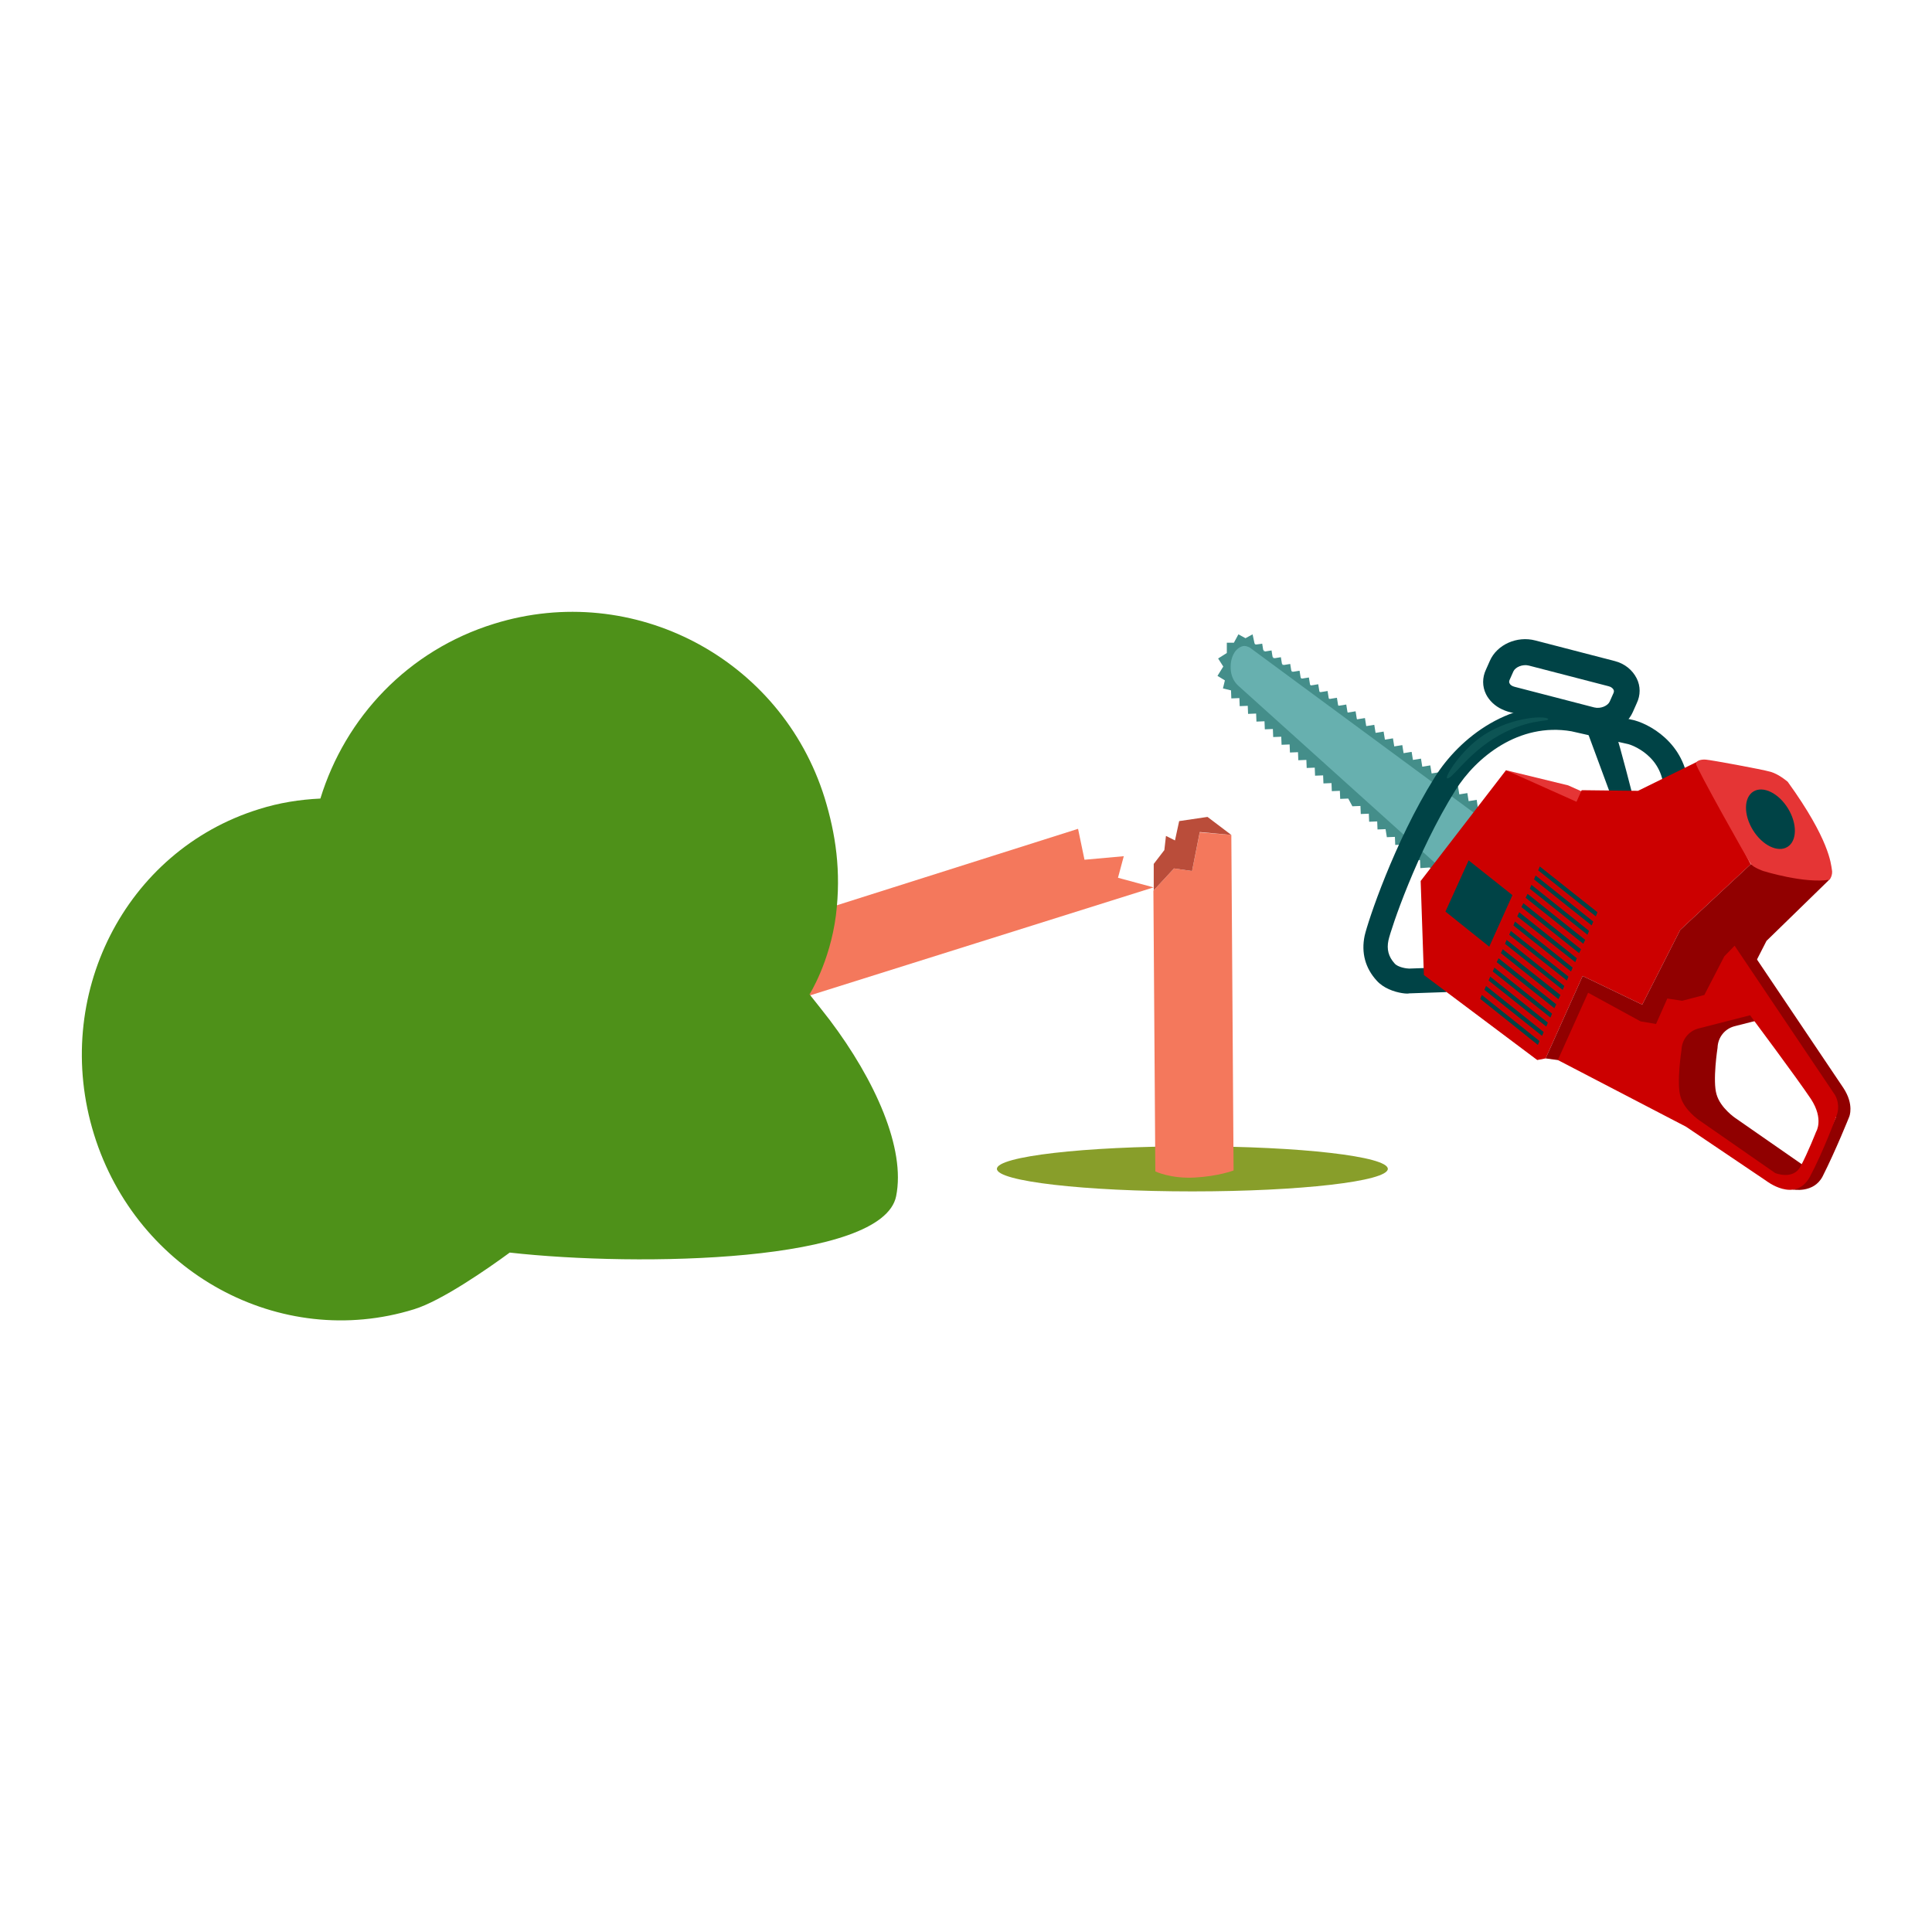
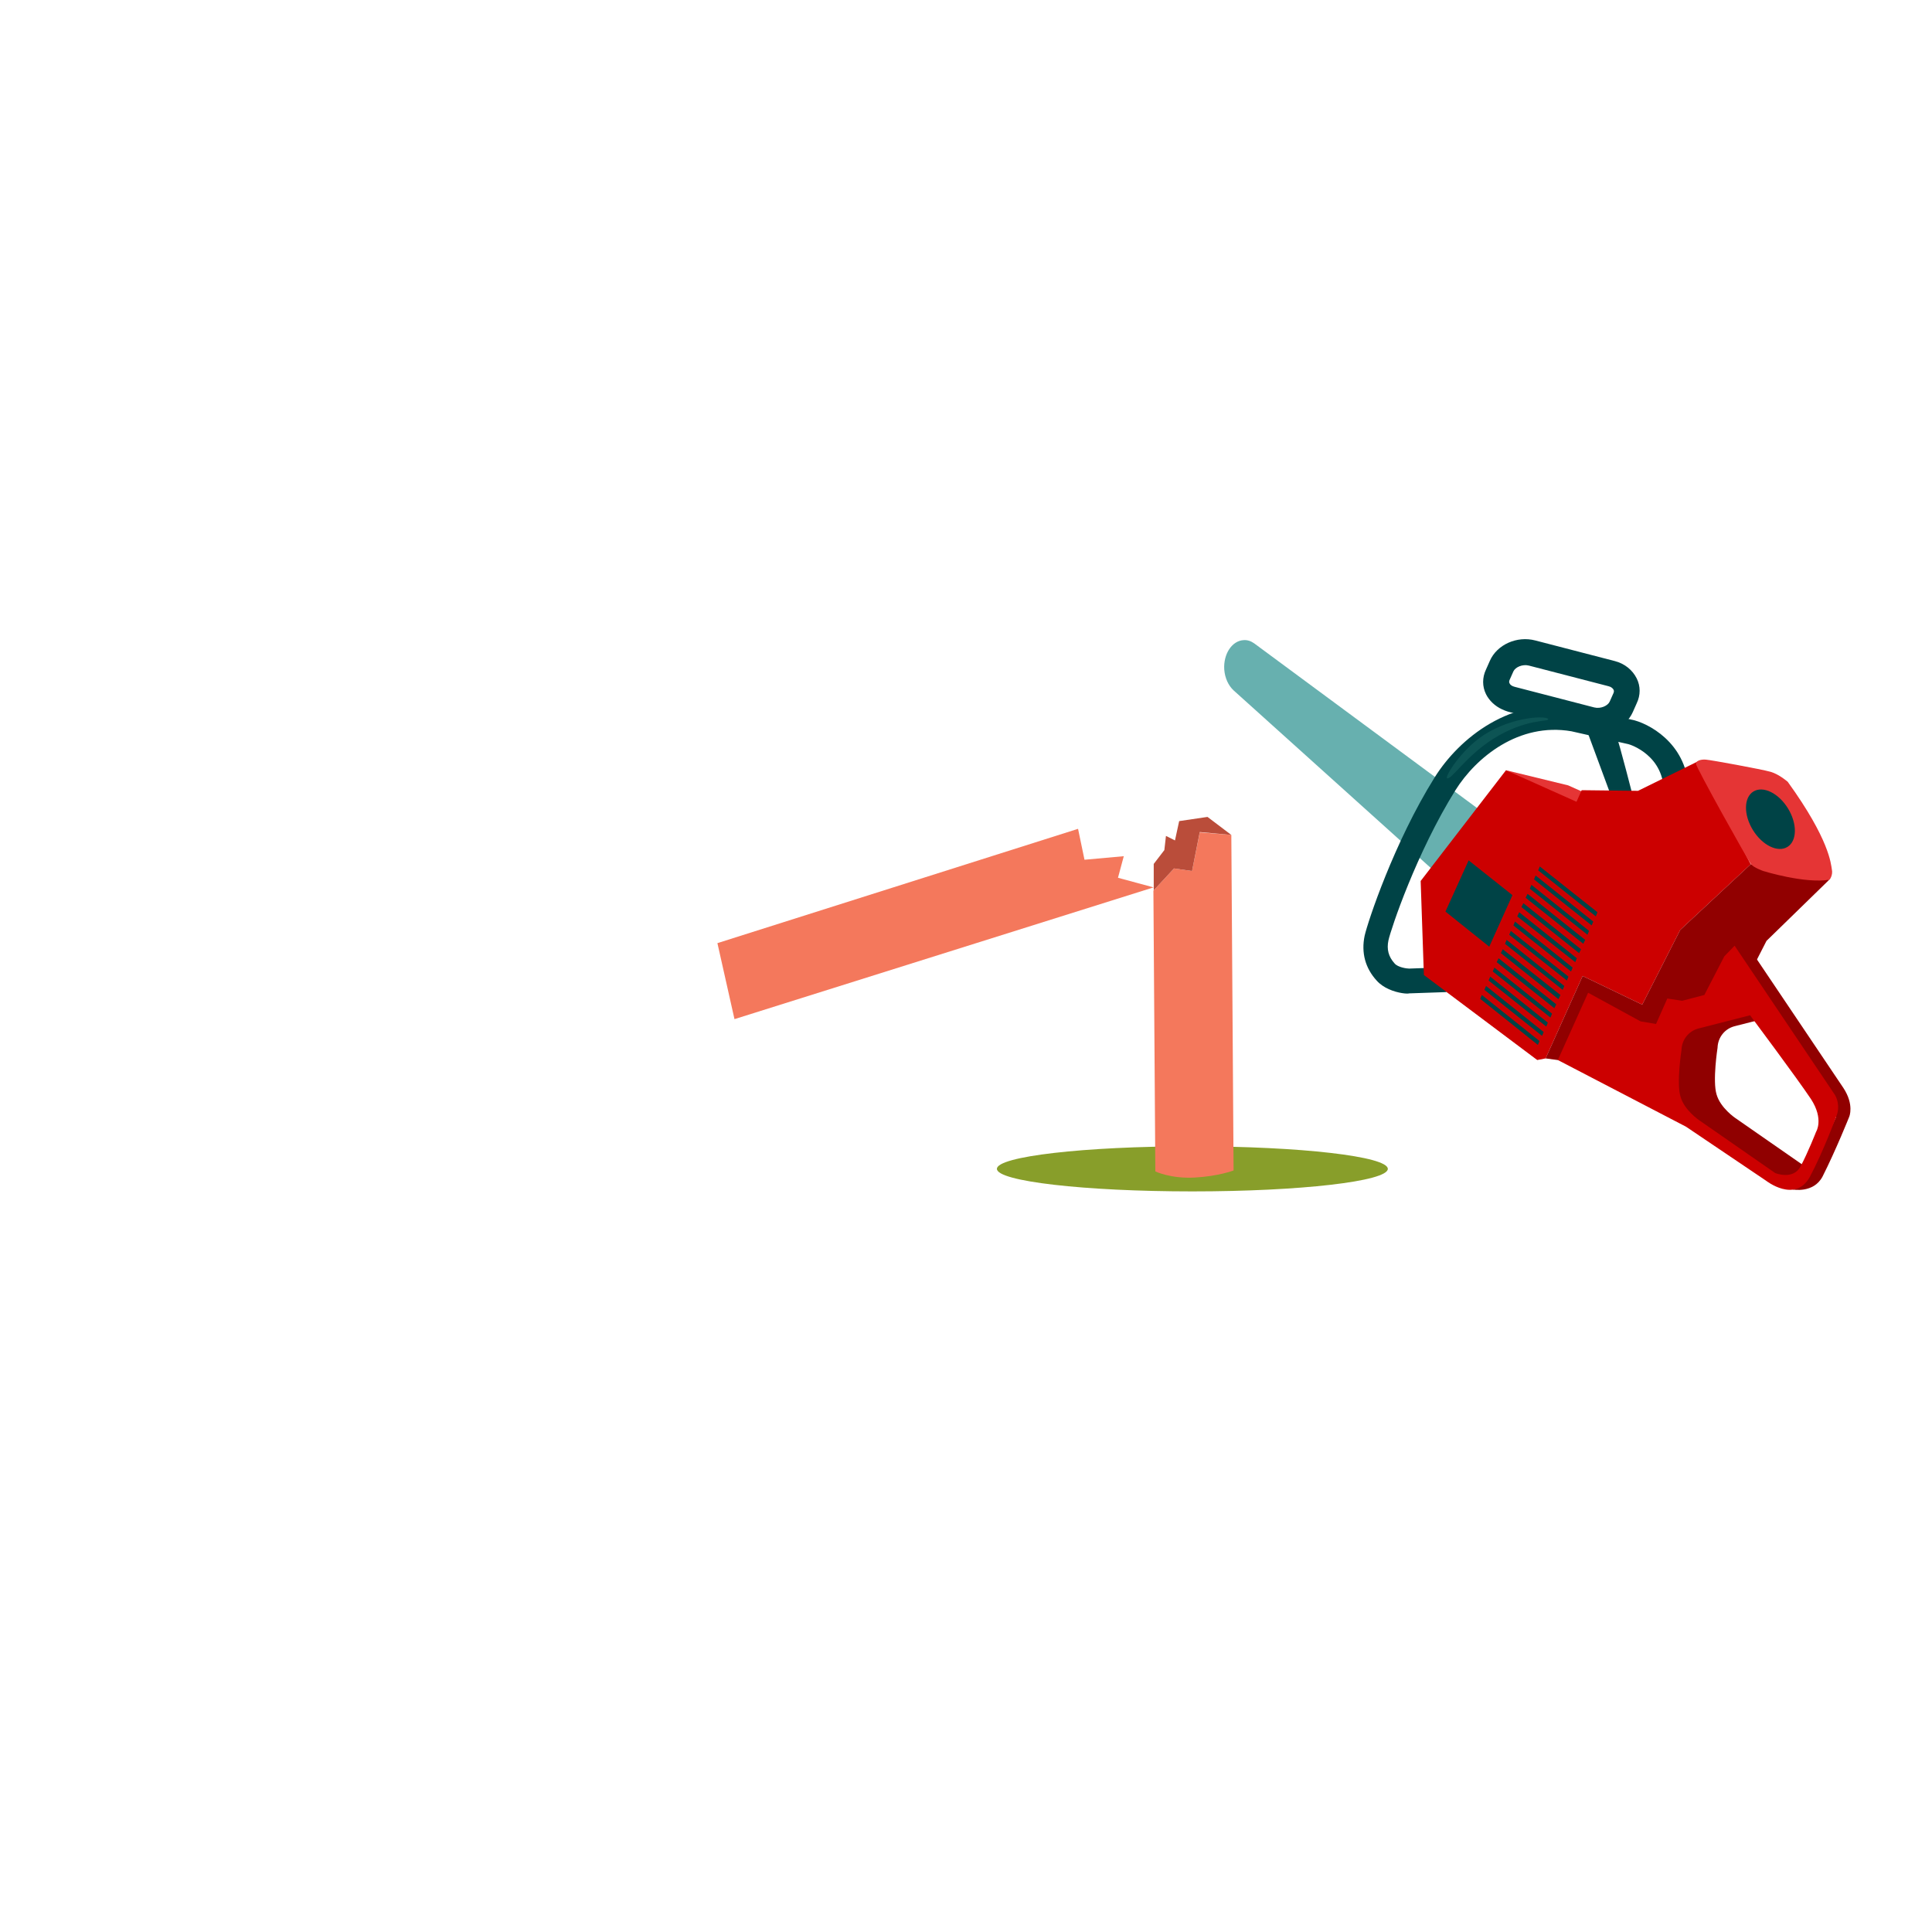
<svg xmlns="http://www.w3.org/2000/svg" version="1.1" id="Layer_1" x="0px" y="0px" viewBox="0 0 60 60" style="enable-background:new 0 0 60 60;" xml:space="preserve">
  <style type="text/css">
	.st0{fill:#889E2A;}
	.st1{fill-rule:evenodd;clip-rule:evenodd;fill:#F4785C;}
	.st2{fill-rule:evenodd;clip-rule:evenodd;fill:#4E9119;}
	.st3{fill-rule:evenodd;clip-rule:evenodd;fill:#BA4D3A;}
	.st4{fill-rule:evenodd;clip-rule:evenodd;fill:#E53535;}
	.st5{fill-rule:evenodd;clip-rule:evenodd;fill:#910000;}
	.st6{fill-rule:evenodd;clip-rule:evenodd;fill:#900000;}
	.st7{fill-rule:evenodd;clip-rule:evenodd;fill:#67B0AF;}
	.st8{fill:#448E8A;}
	.st9{fill:#004346;}
	.st10{fill-rule:evenodd;clip-rule:evenodd;fill:#CC0000;}
	.st11{fill-rule:evenodd;clip-rule:evenodd;fill:#004346;}
	.st12{fill-rule:evenodd;clip-rule:evenodd;fill:#0D5454;}
</style>
  <g>
    <ellipse class="st0" cx="37.03" cy="36.3" rx="6.07" ry="0.7" />
    <polygon class="st1" points="22.81,31.65 35.82,27.56 35.83,27.56 34.72,27.26 34.9,26.59 33.68,26.7 33.48,25.74 22.28,29.29  " />
    <g>
      <path class="st1" d="M38.24,25.93l-0.98-0.08l-0.24,1.2l-0.56-0.08l-0.64,0.69l0.06,8.72c0,0,0.48,0.23,1.22,0.19    c0.74-0.04,1.21-0.22,1.21-0.22L38.24,25.93z" />
-       <path class="st2" d="M25.14,30.88c0.21,0.26,0.42,0.53,0.63,0.8c1.41,1.87,2.36,3.99,2.06,5.47c-0.42,2.06-7.98,2.2-12,1.75    c-0.68,0.5-2.12,1.5-2.97,1.76c-4.16,1.29-8.61-1.14-9.94-5.43c-1.33-4.29,0.96-8.81,5.12-10.1c0.63-0.2,1.27-0.3,1.91-0.33    c0.77-2.51,2.71-4.6,5.4-5.43c4.32-1.34,8.91,1.08,10.26,5.41c0.34,1.11,0.52,2.27,0.35,3.65C25.77,29.89,25.14,30.88,25.14,30.88    z" />
      <polygon class="st3" points="37.02,27.05 37.26,25.84 38.24,25.93 37.5,25.37 36.62,25.5 36.49,26.1 36.21,25.96 36.16,26.4     35.83,26.83 35.83,27.65 36.46,26.97   " />
    </g>
    <g>
      <polygon class="st4" points="46.77,23.92 48.7,24.39 50.6,25.24 49.63,25.46   " />
      <path class="st5" d="M57.43,34.68c0,0,0.16-0.37-0.18-0.89l-2.98-4.43l-0.41,0.01l2.99,4.62l0.17,0.7l-0.81,1.77l-0.54,0.48    c0,0,0.65,0.13,0.93-0.4C57.02,35.71,57.43,34.68,57.43,34.68z" />
      <path class="st6" d="M56.12,36.27l-2.23-1.55c0,0-0.46-0.31-0.58-0.73c-0.13-0.42,0.03-1.45,0.03-1.45    c0.01-0.32,0.22-0.59,0.53-0.67l1.02-0.26l-1.1-0.91l-2,1.37l0.27,2.61l3.23,2.01c0,0,0.22,0.16,0.44-0.01    C55.95,36.53,56.12,36.27,56.12,36.27z" />
      <path class="st7" d="M38.95,19.98c-0.1-0.07-0.21-0.11-0.33-0.1c-0.36,0.02-0.63,0.43-0.6,0.91c0.02,0.27,0.13,0.5,0.29,0.65    l6.74,6.07l1.1-2.21L38.95,19.98z" />
-       <path class="st8" d="M46.16,25.3l-0.26-0.19l-0.04-0.27l-0.25,0.04l-0.04-0.25l-0.25,0.04l-0.04-0.25l-0.25,0.04L45,24.19    l-0.25,0.04l-0.04-0.25l-0.25,0.04l-0.04-0.25l-0.25,0.04l-0.04-0.25l-0.25,0.04l-0.04-0.25l-0.25,0.04l-0.04-0.25l-0.25,0.04    l-0.04-0.25l-0.25,0.04l-0.04-0.25l-0.25,0.04l-0.04-0.25l-0.25,0.04l-0.04-0.25l-0.25,0.04l-0.04-0.25l-0.25,0.04l-0.04-0.25    l-0.25,0.04l-0.04-0.25l-0.25,0.04l-0.04-0.25l-0.25,0.04l-0.04-0.25l-0.25,0.04l-0.04-0.25l-0.25,0.04l-0.04-0.25l-0.25,0.04    l-0.04-0.25l-0.25,0.04l-0.04-0.25l-0.25,0.04l-0.04-0.25l-0.25,0.04l-0.04-0.25l-0.23,0.03L38.9,19.7l-0.22,0.12l-0.22-0.12    l-0.14,0.26l-0.22,0l0,0.32l-0.27,0.17l0.16,0.25l-0.18,0.29l0.23,0.14l-0.06,0.25l0.25,0.06l0.01,0.25l0.25-0.01l0.01,0.25    l0.25-0.01l0.01,0.25l0.25-0.01l0.01,0.25l0.25-0.01l0.01,0.25l0.25-0.01l0.01,0.25l0.25-0.01l0.01,0.25l0.25-0.01l0.01,0.25    l0.25-0.01l0.01,0.25l0.25-0.01l0.01,0.25l0.25-0.01l0.01,0.25l0.25-0.01l0.01,0.25l0.25-0.01l0.01,0.25l0.25-0.01l0.01,0.25    l0.25-0.01L42,25.04l0.25-0.01l0.01,0.25l0.25-0.01l0.01,0.25l0.25-0.01l0.01,0.25l0.25-0.01L43.07,26l0.25-0.01l0.01,0.25    l0.25-0.01l0.01,0.25l0.25-0.01l0.01,0.25l0.25-0.01l0.01,0.25l0.29-0.02l0.63,0.56L46.16,25.3z M45,27.19l-6.55-5.9    c-0.14-0.13-0.22-0.31-0.23-0.52c-0.01-0.19,0.03-0.37,0.12-0.51c0.08-0.12,0.19-0.19,0.3-0.2c0.04,0,0.08,0.01,0.13,0.03    c0.03,0.01,0.06,0.03,0.07,0.04l7.08,5.22L45,27.19z" />
      <path class="st9" d="M43.13,30.72c-0.13-0.06-0.26-0.14-0.37-0.26c-0.36-0.39-0.49-0.87-0.38-1.4c0.1-0.44,0.91-2.89,2.17-4.91    c0.76-1.22,2.37-2.53,4.4-2.18l1.81,0.4c0.61,0.17,1.73,0.87,1.68,2.32l-0.77-0.03c0.04-1.2-1.05-1.54-1.1-1.55l-1.77-0.4    c-1.63-0.28-2.96,0.81-3.6,1.83c-1.21,1.94-2,4.3-2.08,4.66c-0.06,0.28,0,0.51,0.19,0.72c0.1,0.12,0.37,0.16,0.45,0.16l1.13-0.04    l0.03,0.77l-1.16,0.04C43.72,30.87,43.42,30.85,43.13,30.72z" />
      <path class="st9" d="M46.65,22.03c-0.22-0.1-0.4-0.27-0.5-0.47c-0.12-0.24-0.12-0.52,0-0.77l0.12-0.27    c0.22-0.5,0.84-0.78,1.41-0.63l2.47,0.64c0.31,0.08,0.55,0.28,0.68,0.54c0.12,0.24,0.12,0.52,0,0.77l-0.12,0.27    c-0.22,0.5-0.84,0.78-1.41,0.63l-2.47-0.64C46.77,22.08,46.71,22.06,46.65,22.03z M50.01,21.33c-0.02-0.01-0.04-0.01-0.06-0.02    l-2.47-0.64c-0.2-0.05-0.42,0.05-0.48,0.18l-0.12,0.27c-0.02,0.05-0.01,0.08,0,0.1c0.02,0.05,0.08,0.09,0.16,0.11l2.47,0.64    c0.2,0.05,0.42-0.05,0.48-0.18l0.12-0.27c0.02-0.05,0.01-0.08,0-0.1C50.09,21.38,50.05,21.35,50.01,21.33z" />
      <path class="st9" d="M50.22,22.93c0.04,0.04,0.53,1.95,0.53,1.95l-0.69-0.09l-0.78-2.11L50.22,22.93z" />
      <polygon class="st10" points="52.72,23.65 50.87,24.56 49.12,24.54 48.96,24.9 46.77,23.92 44.12,27.36 44.22,30.28 47.74,32.92     48,32.87 49.15,30.31 51,31.2 52.18,28.88 54.37,26.84   " />
      <polygon class="st5" points="56.81,27.32 54.86,29.22 53.74,31.41 52.07,31.28 51.23,33.31 48,32.87 49.15,30.31 51,31.2     52.18,28.88 54.37,26.84   " />
      <path class="st4" d="M52.67,23.72c-0.01,0.09,1.62,3.01,1.71,3.12c0.09,0.11,0.38,0.21,0.38,0.21s1.28,0.4,2.06,0.27    c0,0,0.11-0.14,0.07-0.32c-0.03-0.17-0.07-0.92-1.37-2.72c0,0-0.26-0.23-0.53-0.31c-0.28-0.08-1.86-0.37-2.02-0.38    S52.67,23.63,52.67,23.72z" />
      <path class="st10" d="M57.05,34.61c0,0,0.11-0.29-0.06-0.6l-3.12-4.64l-0.32,0.33l-0.62,1.2l-0.69,0.18l-0.46-0.07l-0.35,0.79    l-0.48-0.08l-1.63-0.89l-0.94,2.09l3.98,2.07l2.49,1.68c0,0,0.89,0.7,1.35-0.11C56.64,35.74,57.05,34.61,57.05,34.61z     M55.92,36.22c-0.23,0.44-0.79,0.21-0.79,0.21l-2.36-1.64c0,0-0.46-0.31-0.58-0.73c-0.13-0.42,0.03-1.45,0.03-1.45    c0.01-0.32,0.22-0.59,0.53-0.67l1.6-0.41c0,0,1.47,1.97,1.89,2.6c0.41,0.63,0.16,1.02,0.16,1.02S56.15,35.79,55.92,36.22z" />
      <ellipse transform="matrix(0.852 -0.523 0.523 0.852 -5.188 32.523)" class="st11" cx="55" cy="25.45" rx="0.64" ry="1.01" />
      <g>
        <polygon class="st11" points="49.56,28.46 47.77,27.03 47.82,26.91 49.61,28.33    " />
        <polygon class="st11" points="49.43,28.74 47.64,27.31 47.69,27.19 49.48,28.62    " />
        <polygon class="st11" points="49.3,29.03 47.51,27.6 47.56,27.48 49.35,28.91    " />
        <polygon class="st11" points="49.17,29.31 47.38,27.88 47.44,27.76 49.23,29.19    " />
        <polygon class="st11" points="49.04,29.6 47.25,28.17 47.31,28.05 49.1,29.48    " />
        <polygon class="st11" points="48.92,29.88 47.12,28.46 47.18,28.33 48.97,29.76    " />
        <polygon class="st11" points="48.79,30.17 47,28.74 47.05,28.62 48.84,30.05    " />
        <polygon class="st11" points="48.66,30.45 46.87,29.03 46.92,28.91 48.71,30.33    " />
        <polygon class="st11" points="48.53,30.74 46.74,29.31 46.79,29.19 48.58,30.62    " />
        <polygon class="st11" points="48.4,31.03 46.61,29.6 46.67,29.48 48.46,30.9    " />
        <polygon class="st11" points="48.27,31.31 46.48,29.88 46.54,29.76 48.33,31.19    " />
        <polygon class="st11" points="48.15,31.6 46.36,30.17 46.41,30.05 48.2,31.48    " />
        <polygon class="st11" points="48.02,31.88 46.23,30.45 46.28,30.33 48.07,31.76    " />
        <polygon class="st11" points="47.89,32.17 46.1,30.74 46.15,30.62 47.94,32.05    " />
        <polygon class="st11" points="47.76,32.45 45.97,31.02 46.02,30.9 47.81,32.33    " />
      </g>
      <polygon class="st11" points="46.25,29.4 44.89,28.31 45.61,26.72 46.97,27.8   " />
      <path class="st12" d="M44.94,24.17c0.13,0.06,0.57-0.67,1.41-1.21c1.06-0.67,1.76-0.53,1.73-0.63c-0.04-0.1-1.06-0.1-1.99,0.49    C45.37,23.29,44.86,24.13,44.94,24.17z" />
    </g>
  </g>
</svg>